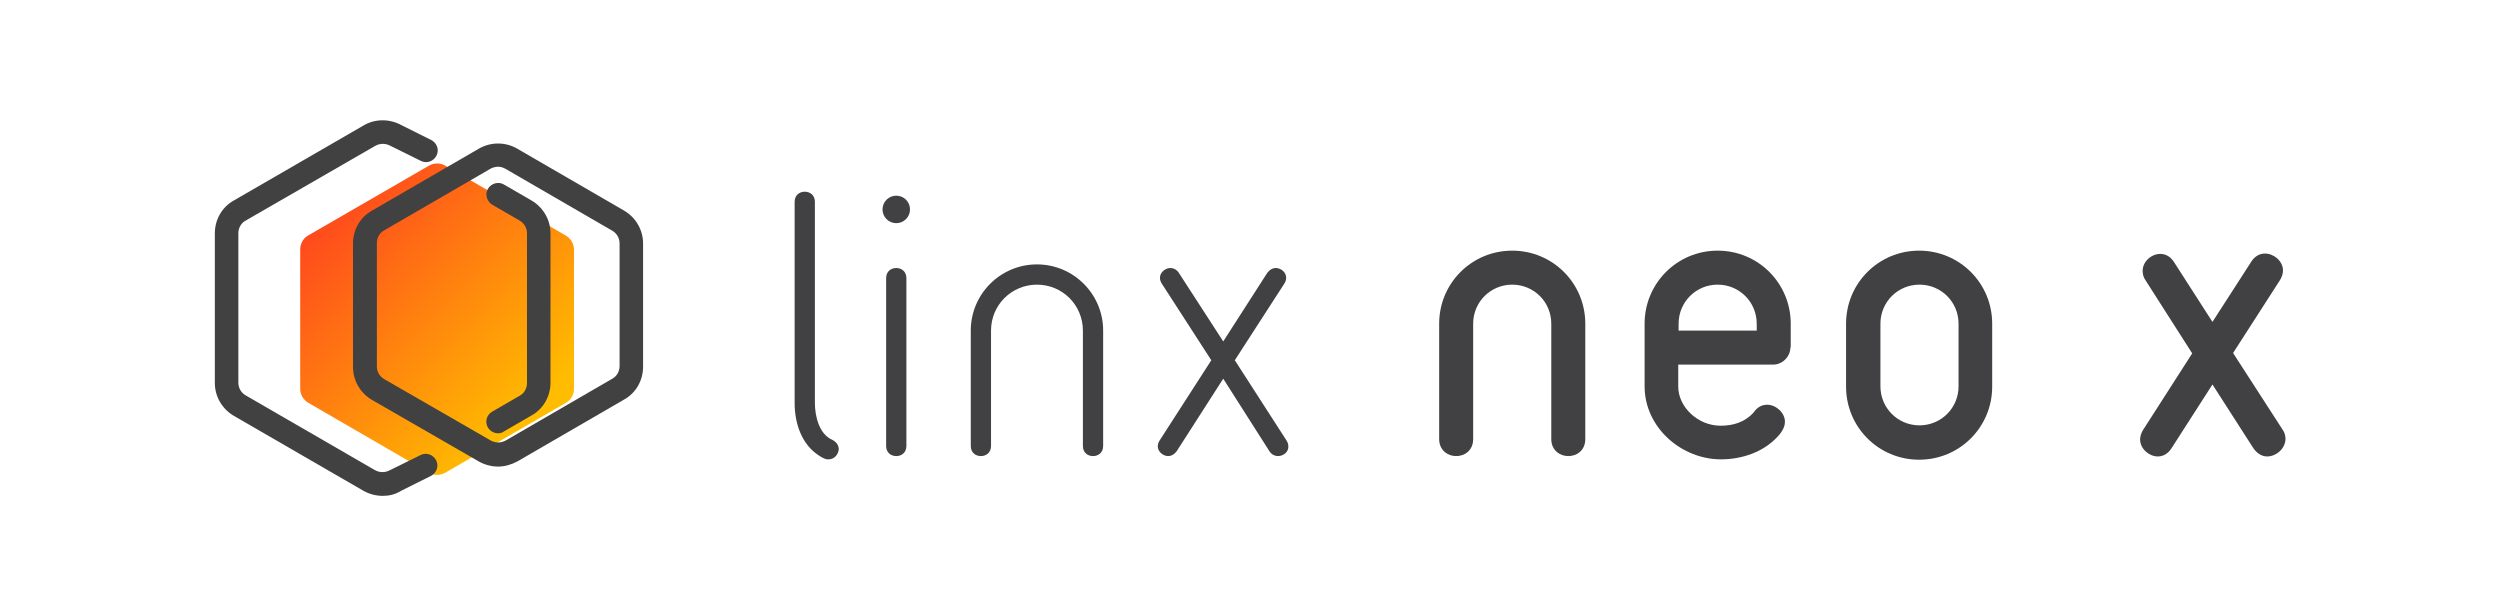
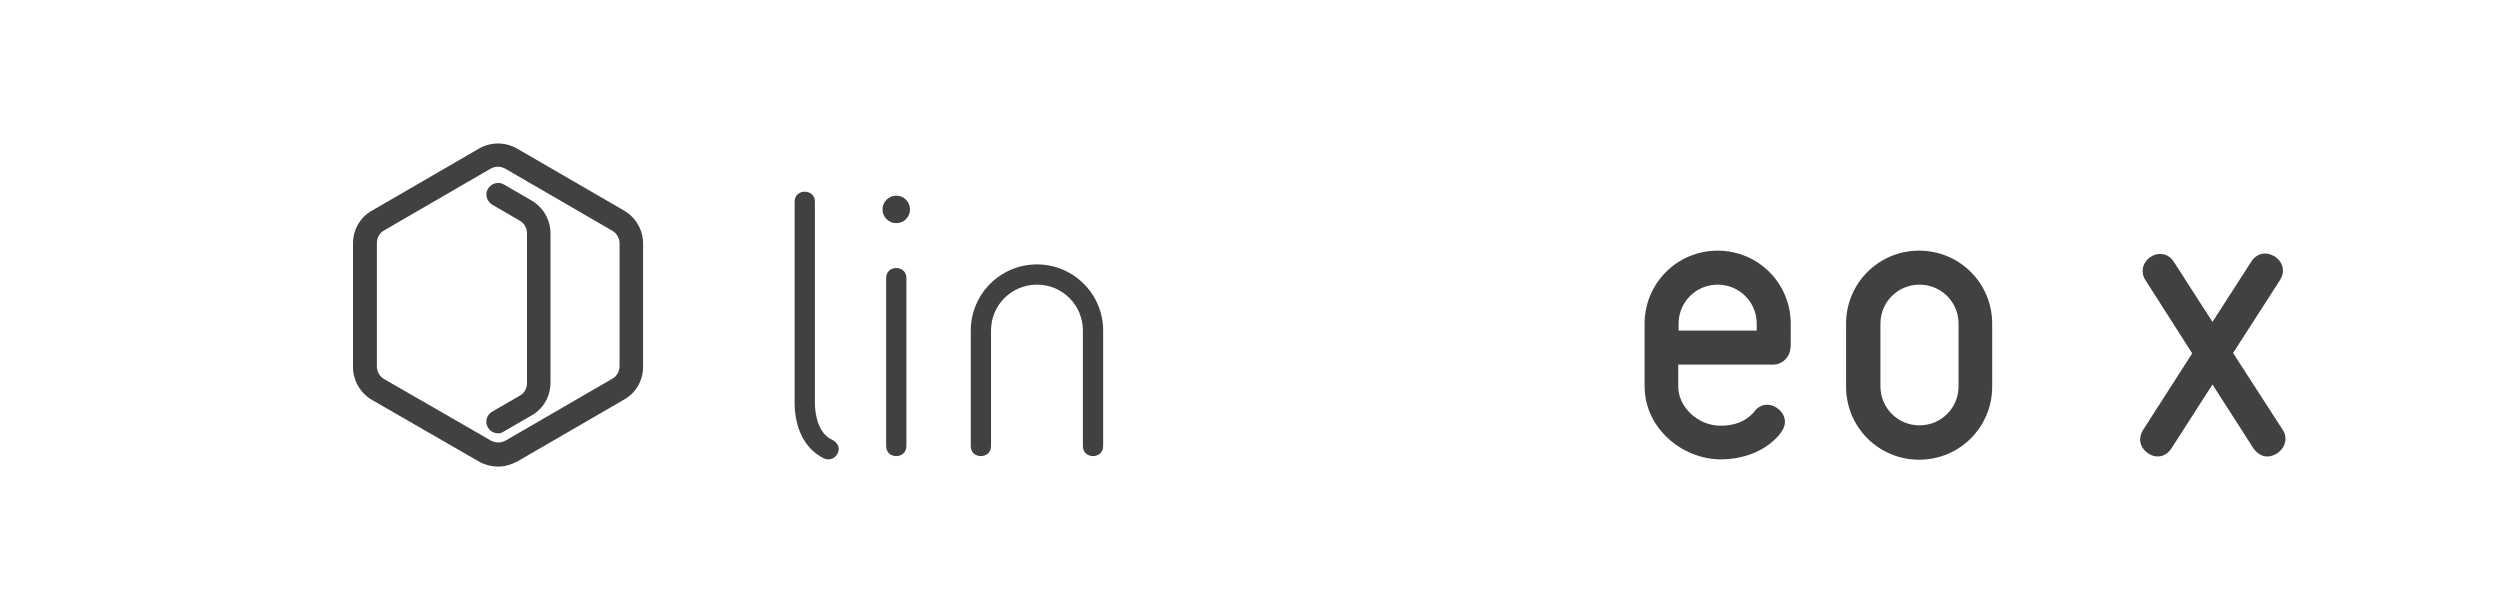
<svg xmlns="http://www.w3.org/2000/svg" version="1.1" id="Camada_1" x="0px" y="0px" viewBox="0 0 691.2 170.4" style="enable-background:new 0 0 691.2 170.4;" xml:space="preserve">
  <style type="text/css">
	.st0{fill:url(#SVGID_1_);}
	.st1{fill:#414042;}
	.st2{fill:#414141;}
</style>
  <g>
    <linearGradient id="SVGID_1_" gradientUnits="userSpaceOnUse" x1="87.188" y1="54.611" x2="146.305" y2="113.727">
      <stop offset="0" style="stop-color:#FF411F" />
      <stop offset="1" style="stop-color:#FFBC00" />
    </linearGradient>
-     <path class="st0" d="M158.7,107.5V69c0-1.6-0.9-3.1-2.3-3.9l-33.3-19.3c-1.4-0.8-3.1-0.8-4.5,0L85.2,65.1C83.8,65.9,83,67.4,83,69   v38.5c0,1.6,0.9,3.1,2.3,3.9l33.3,19.3c1.4,0.8,3.1,0.8,4.5,0l33.3-19.3C157.9,110.6,158.7,109.1,158.7,107.5z" />
    <g>
      <path class="st1" d="M229.1,127c-0.3,0-0.8,0-1.1-0.2c0,0-0.6-0.2-1.5-0.8c-4.9-3.1-6.8-9-6.8-14.6V55.8c0-1.9,1.4-2.8,2.8-2.8    s2.8,0.9,2.8,2.8v55.6c0,3.5,1.1,8.6,4.8,10.2c1.2,0.6,1.8,1.6,1.8,2.6C231.8,125.6,230.7,127,229.1,127z" />
      <path class="st1" d="M247.8,54.1c2.1,0,3.8,1.7,3.8,3.8c0,2.1-1.7,3.8-3.8,3.8c-2.1,0-3.8-1.7-3.8-3.8    C244,55.8,245.7,54.1,247.8,54.1z M250.6,123.3c0,1.9-1.4,2.8-2.8,2.8s-2.8-0.9-2.8-2.8V76.9c0-1.9,1.4-2.8,2.8-2.8    s2.8,0.9,2.8,2.8V123.3z" />
      <path class="st1" d="M305,123.3c0,1.9-1.4,2.8-2.8,2.8s-2.8-0.9-2.8-2.8V91.4c0-7-5.6-12.7-12.7-12.7c-7,0-12.7,5.6-12.7,12.7    v31.9c0,1.9-1.4,2.8-2.8,2.8s-2.8-0.9-2.8-2.8V91.4c0-10.1,8.2-18.3,18.3-18.3c10.1,0,18.3,8.2,18.3,18.3V123.3z" />
-       <path class="st1" d="M353.3,126.1c-0.8,0-1.7-0.4-2.3-1.3l-12.8-20.1l-12.9,20.1c-0.7,0.9-1.5,1.3-2.3,1.3c-1.4,0-2.9-1.2-2.9-2.7    c0-0.6,0.2-1.1,0.5-1.6l14.3-22.2l-13.7-21.2c-0.3-0.5-0.5-1-0.5-1.6c0-1.5,1.5-2.7,2.9-2.7c0.8,0,1.7,0.4,2.3,1.3l12.3,19    l12.2-19c0.7-0.9,1.5-1.3,2.3-1.3c1.5,0,2.9,1.2,2.9,2.7c0,0.6-0.2,1.1-0.5,1.6l-13.7,21.2l14.3,22.2c0.3,0.5,0.5,1,0.5,1.6    C356.3,124.9,354.9,126.1,353.3,126.1z" />
-       <path class="st1" d="M438.3,121.4c0,3.1-2.3,4.7-4.7,4.7c-2.3,0-4.7-1.6-4.7-4.7V89.5c0-6-4.8-10.8-10.8-10.8s-10.8,4.8-10.8,10.8    v31.9c0,3.1-2.3,4.7-4.7,4.7c-2.3,0-4.7-1.6-4.7-4.7V89.5c0-11.2,9-20.2,20.2-20.2c11.2,0,20.2,9,20.2,20.2V121.4z" />
      <path class="st1" d="M495,96.1c0,2.5-2.2,4.7-4.7,4.7h-26.3v6.1c0,5.6,5.4,10.8,11.7,10.8c3.6,0,6.7-1,9.1-3.6    c1-1.5,2.3-2.2,3.8-2.2c2.4,0,4.9,2.2,4.9,4.7c0,0.9-0.3,1.8-0.9,2.7c0,0-0.4,0.7-1.2,1.5c-3.9,4.2-9.8,6.2-15.6,6.2    c-10.8,0-21.1-8.7-21.1-20.2V89.5c0-11.2,9-20.2,20.2-20.2c11.2,0,20.2,9,20.2,20.2V96.1z M485.7,89.5c0-6-4.8-10.8-10.8-10.8    s-10.8,4.8-10.8,10.8v1.9h21.6V89.5z" />
      <path class="st1" d="M550.8,106.9c0,11.2-9,20.2-20.2,20.2c-11.2,0-20.2-9-20.2-20.2V89.5c0-11.2,9-20.2,20.2-20.2    c11.2,0,20.2,9,20.2,20.2V106.9z M541.5,89.5c0-6-4.8-10.8-10.8-10.8c-6,0-10.8,4.8-10.8,10.8v17.3c0,6,4.8,10.8,10.8,10.8    c6,0,10.8-4.8,10.8-10.8V89.5z" />
      <path class="st1" d="M626.8,126.2c-1.3,0-2.7-0.7-3.8-2.3l-11.3-17.6l-11.3,17.6c-1,1.6-2.4,2.3-3.8,2.3c-2.4,0-4.9-2.1-4.9-4.7    c0-0.8,0.3-1.8,0.8-2.6l13.6-21.2l-12.9-20.2c-0.6-0.8-0.8-1.8-0.8-2.6c0-2.6,2.4-4.7,4.9-4.7c1.4,0,2.8,0.7,3.8,2.3L611.7,89    l10.7-16.6c1-1.6,2.4-2.3,3.8-2.3c2.5,0,5,2.1,5,4.7c0,0.8-0.3,1.8-0.8,2.6l-13,20.2l13.7,21.2c0.6,0.8,0.8,1.8,0.8,2.6    C631.8,124.1,629.3,126.2,626.8,126.2z" />
    </g>
    <g>
      <path class="st2" d="M137.7,129c-1.8,0-3.7-0.5-5.3-1.4l-29.5-17c-3.3-1.9-5.3-5.4-5.3-9.1V67.3c0-3.8,2-7.3,5.3-9.1l29.5-17.1    c3.3-1.9,7.3-1.9,10.6,0l29.5,17.1c3.3,1.9,5.3,5.4,5.3,9.1v34.1c0,3.8-2,7.3-5.3,9.1l-29.5,17.1C141.3,128.5,139.5,129,137.7,129    z M137.7,46.1c-0.7,0-1.4,0.2-2,0.5l-29.5,17.1c-1.3,0.7-2,2.1-2,3.5v34.1c0,1.5,0.8,2.8,2,3.5l29.5,17c1.3,0.7,2.8,0.7,4.1,0    l29.5-17.1c1.3-0.7,2-2.1,2-3.5V67.3c0-1.5-0.8-2.8-2-3.5l-29.5-17.1C139.1,46.3,138.4,46.1,137.7,46.1z" />
    </g>
    <g>
-       <path class="st2" d="M105.8,137.1c-1.8,0-3.7-0.5-5.3-1.4L64.7,115c-3.3-1.9-5.3-5.4-5.3-9.1V64.5c0-3.8,2-7.3,5.3-9.1l35.8-20.7    c3.2-1.9,7.2-1.9,10.5-0.1l8.2,4.1c1.6,0.8,2.3,2.7,1.5,4.3c-0.8,1.6-2.7,2.3-4.3,1.5l-8.3-4.1c-0.1,0-0.1-0.1-0.2-0.1    c-1.3-0.7-2.8-0.7-4.1,0L67.9,61c-1.3,0.7-2,2.1-2,3.5v41.3c0,1.5,0.8,2.8,2,3.5l35.8,20.7c1.3,0.7,2.8,0.7,4.1,0    c0.1,0,0.1-0.1,0.2-0.1l8.3-4.1c1.6-0.8,3.5-0.1,4.3,1.5c0.8,1.6,0.1,3.5-1.5,4.3l-8.2,4.1C109.3,136.7,107.6,137.1,105.8,137.1z" />
-     </g>
+       </g>
    <g>
      <path class="st2" d="M137.7,119.8c-1.1,0-2.2-0.6-2.8-1.6c-0.9-1.5-0.4-3.5,1.2-4.4l7.6-4.4c1.3-0.7,2-2.1,2-3.5V64.5    c0-1.5-0.8-2.8-2-3.5l-7.6-4.4c-1.5-0.9-2.1-2.9-1.2-4.4c0.9-1.5,2.9-2.1,4.4-1.2l7.6,4.4c3.3,1.9,5.3,5.4,5.3,9.1v41.3    c0,3.8-2,7.3-5.3,9.1l-7.6,4.4C138.8,119.7,138.2,119.8,137.7,119.8z" />
    </g>
  </g>
</svg>